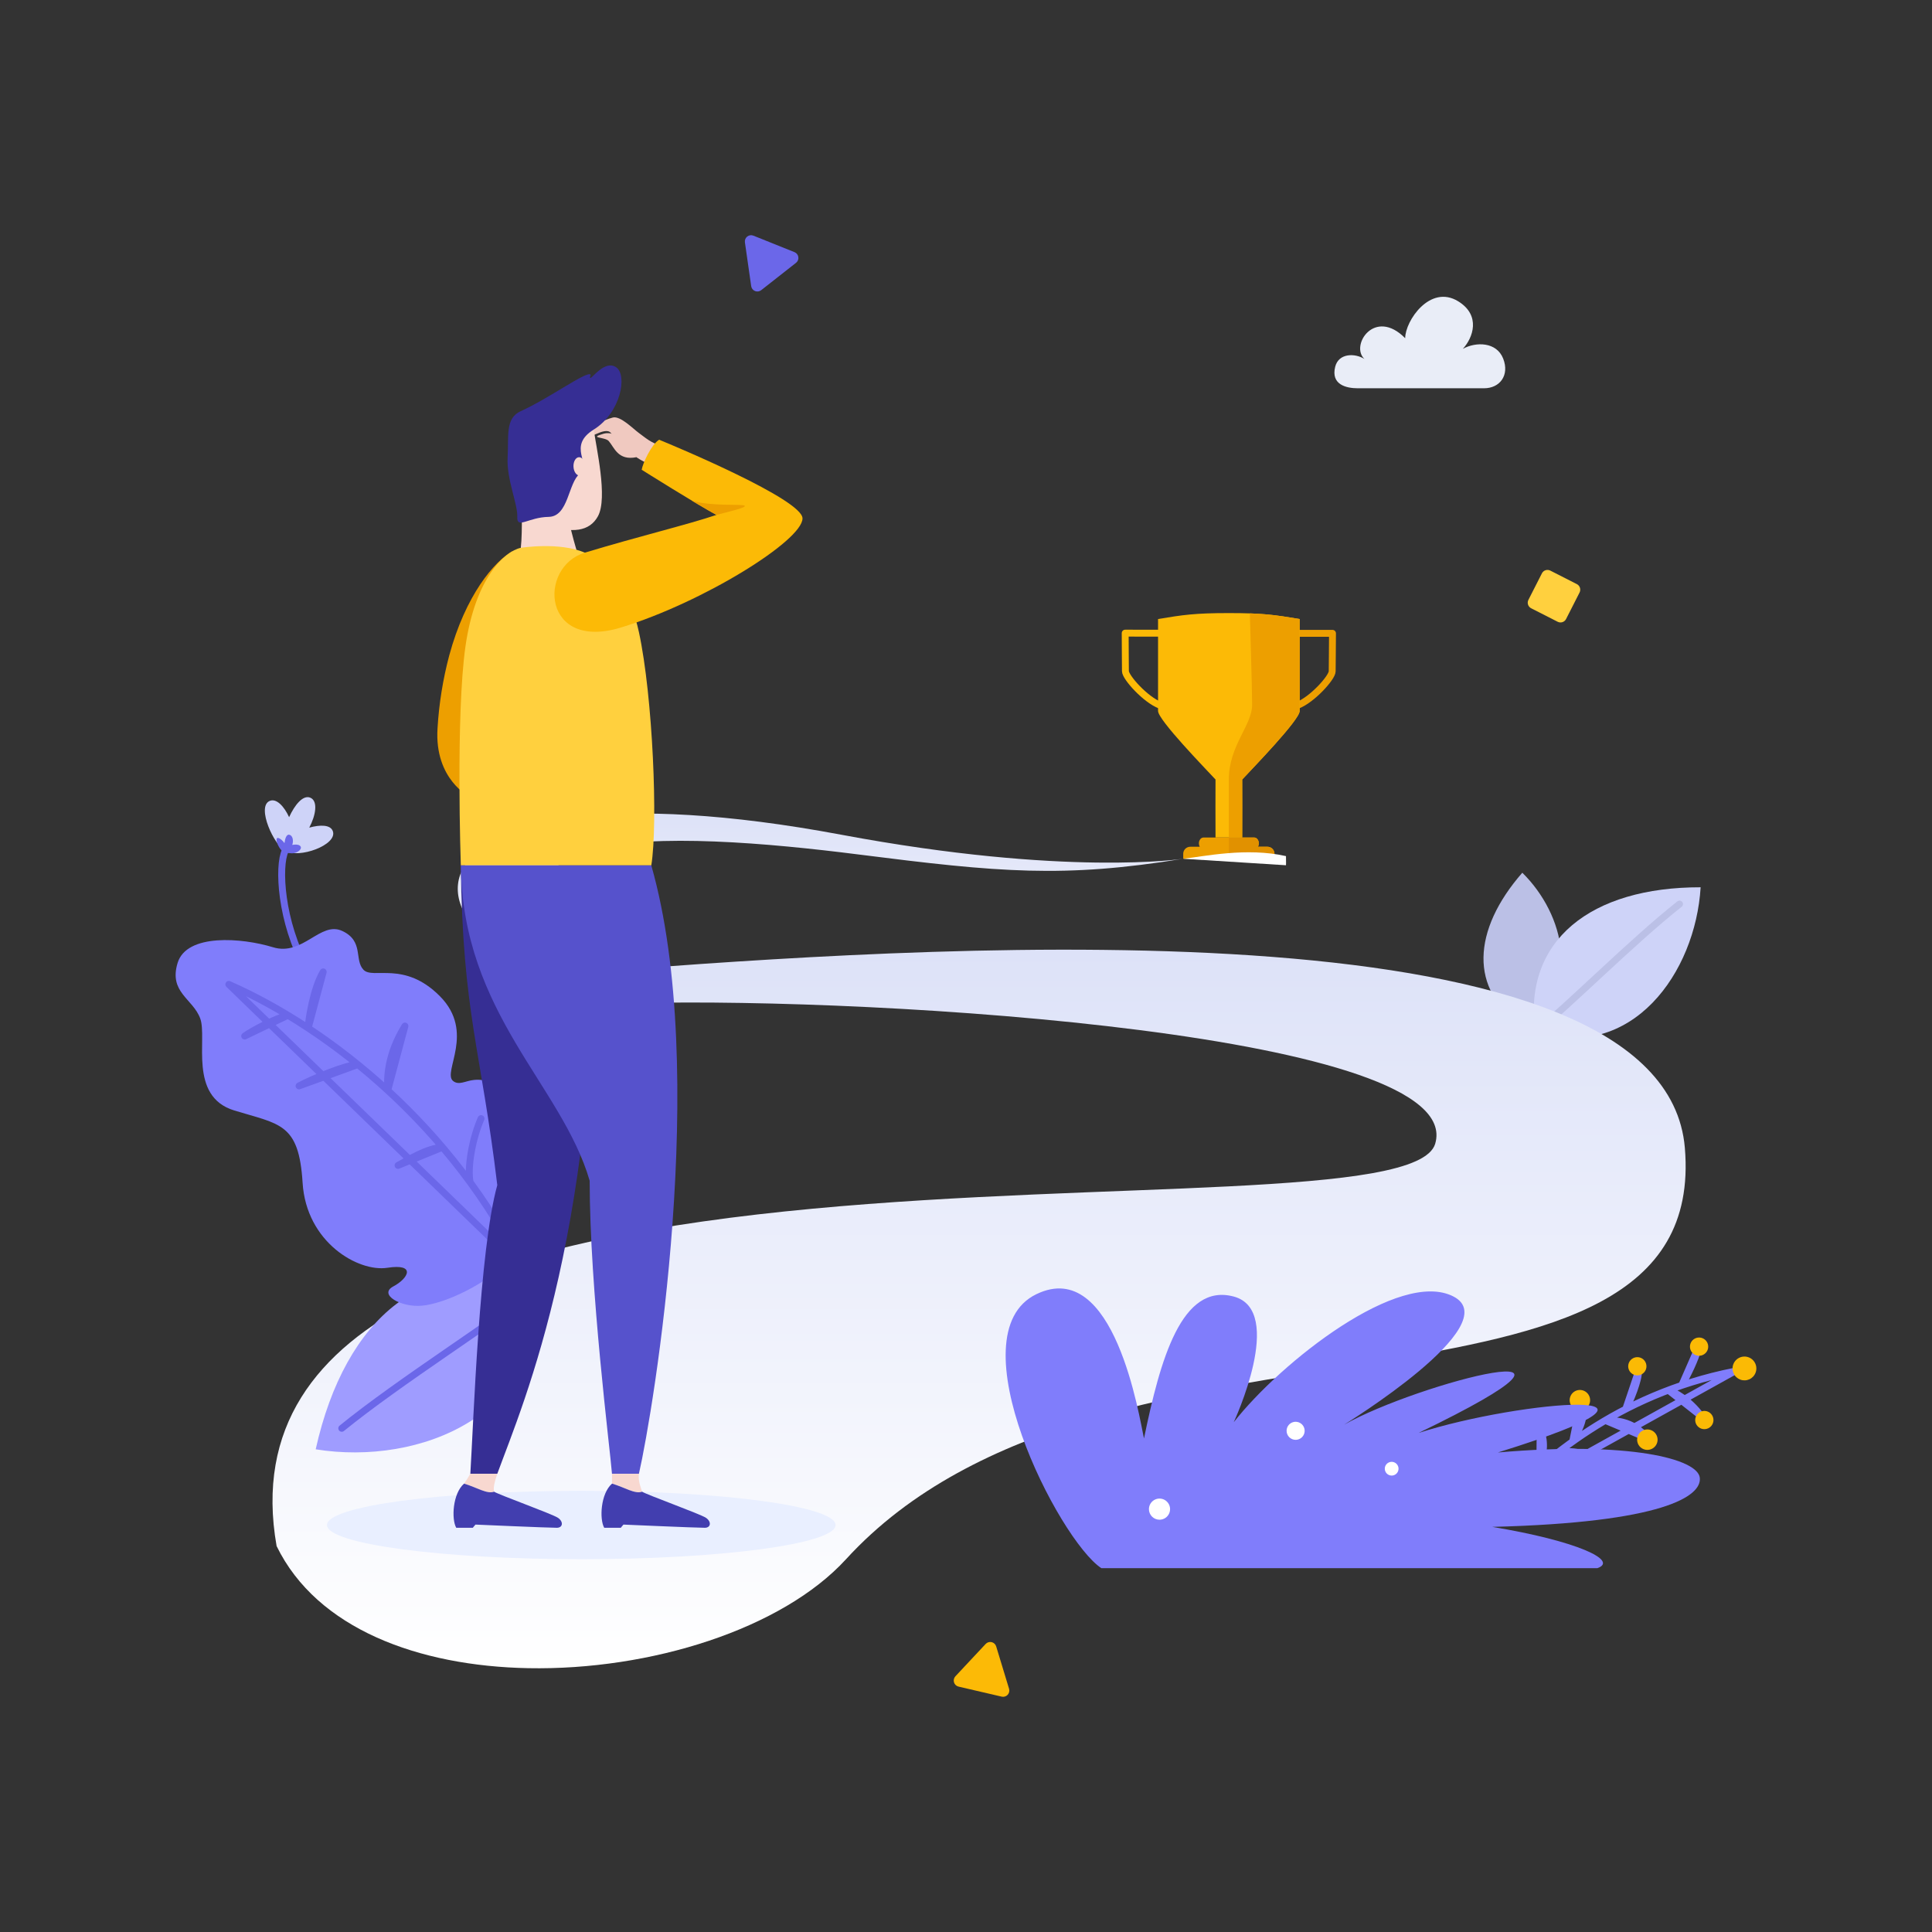
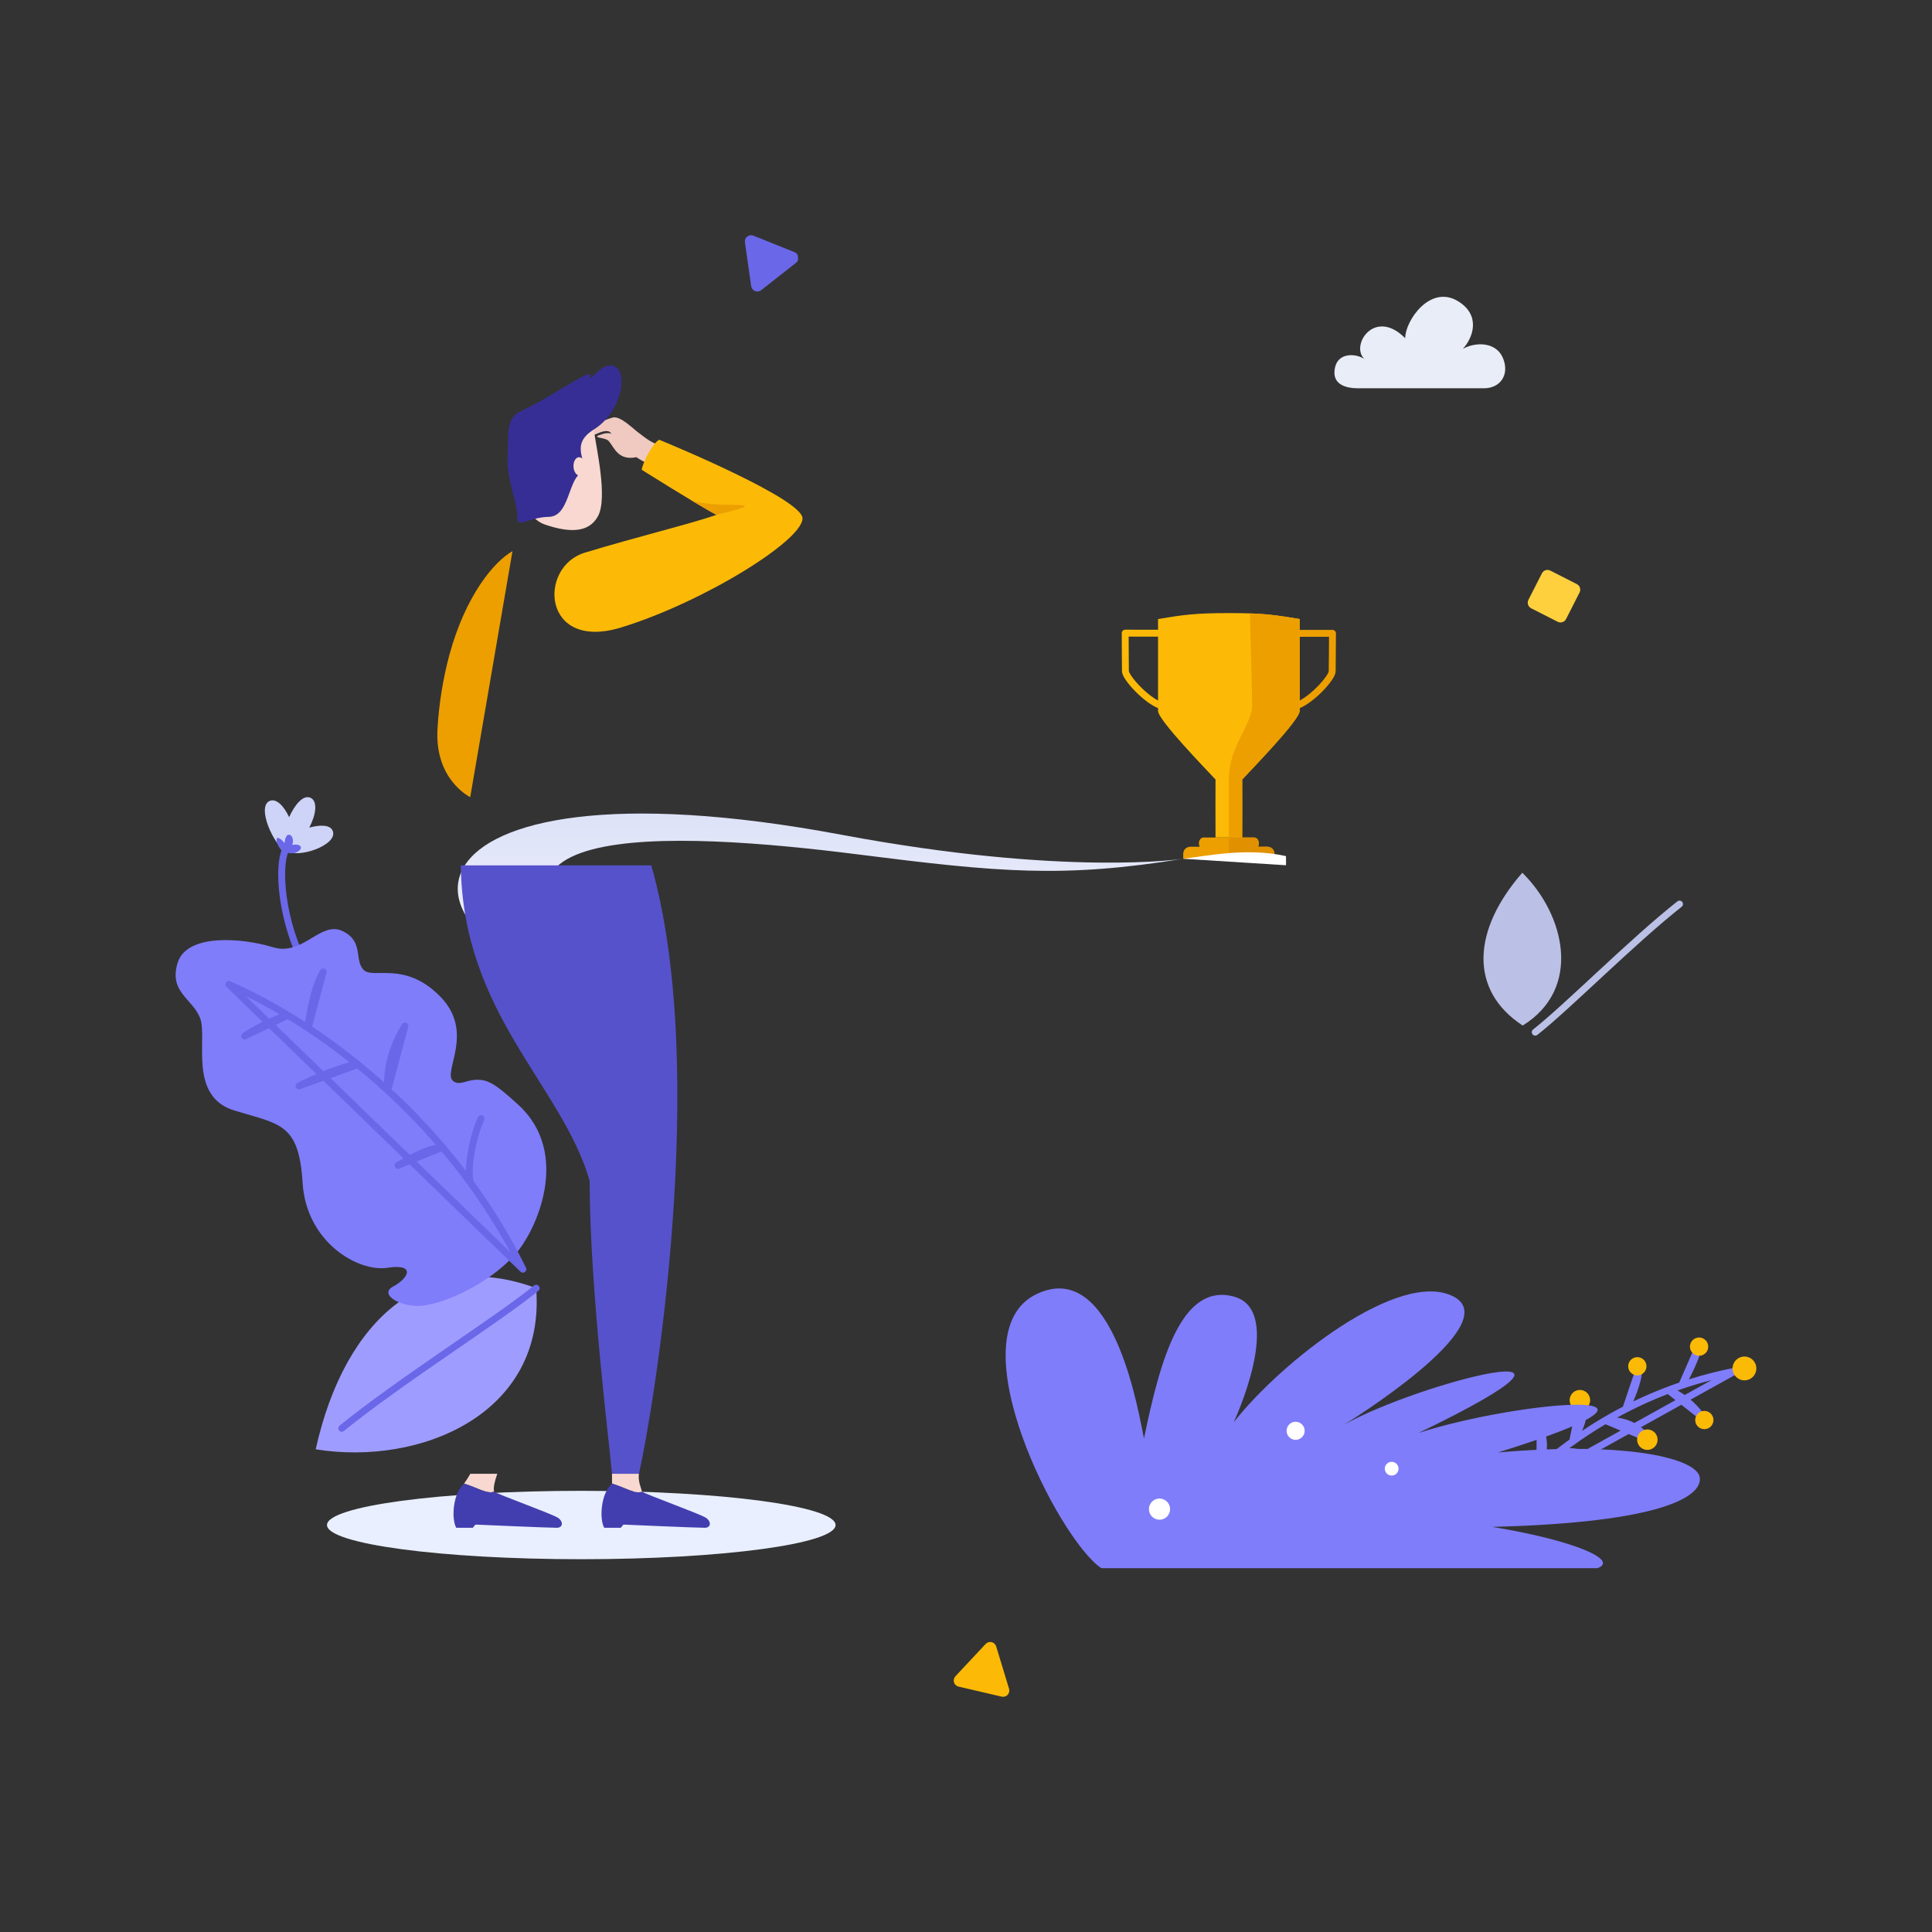
<svg xmlns="http://www.w3.org/2000/svg" width="560" height="560" viewBox="0 0 560 560" fill="none">
  <rect x="0" y="0" width="560" height="560" fill="#333333" stroke="none" />
  <path d="M393.53 112.541C390.336 112.541 385.695 111.557 387.014 106.3C388.019 102.296 392.792 102.336 395.497 104.057C391.256 100.185 398.448 89.057 407.3 98.032C407.3 92.992 414.531 82.323 422.669 87.336C429.308 91.425 426.972 97.909 424.021 101.106C427.833 99.016 433.796 99.078 435.702 103.934C437.608 108.79 434.718 112.541 430.169 112.541H393.53Z" fill="#E9EDF7" />
  <path d="M441.365 297.264C425.715 287.019 426.748 269.547 441.251 252.964C453.528 265.033 458.748 286.492 441.365 297.264Z" fill="#BBC0E6" />
-   <path d="M444.996 299.178C441.316 272.521 461.242 257.128 492.936 257.183C491.449 281.907 473.107 307.848 444.996 299.178Z" fill="#CED3F8" />
  <path d="M444.996 299.178C453.921 292.221 473.285 272.698 486.822 262.048" stroke="#BBC0E6" stroke-width="2" stroke-linecap="round" stroke-linejoin="round" />
-   <path d="M245.225 451.945C319.946 370.266 495.865 421.399 488.363 332.704C482.325 261.31 276.996 273.834 184.462 280.766C167.718 282.021 187.848 290.294 184.462 290.768C255.227 289.003 425.41 299.756 415.996 331.527C406.582 363.299 56.053 311.083 80.175 448.137C91.895 472.192 121.443 482.914 153.077 483.527C188.586 484.216 226.724 472.169 245.225 451.945Z" fill="url(#paint0_linear_2190_3247)" />
  <path d="M184.462 290.768C105.196 274.886 110.921 217.073 243.789 241.937C309.266 254.19 342.963 248.915 342.963 248.915C308.185 254.551 289.753 252.865 248.755 247.663C196.659 241.053 116.639 236.052 184.462 290.768Z" fill="url(#paint1_linear_2190_3247)" />
  <g style="mix-blend-mode:multiply">
    <path d="M242.193 442.034C242.193 436.561 209.193 432.124 168.486 432.124C127.779 432.124 94.78 436.561 94.78 442.034C94.78 447.509 127.779 451.945 168.486 451.945C209.193 451.945 242.193 447.509 242.193 442.034Z" fill="#E9EFFF" />
  </g>
  <path d="M155.408 373.384C124.098 361.689 100.034 381.665 91.506 420.091C121.872 424.997 158.29 409.805 155.408 373.384Z" fill="#9F9CFF" />
  <path d="M155.408 373.384C144.555 382.312 115.641 400.485 99.062 414.003" stroke="#6B67E9" stroke-width="2" stroke-linecap="round" stroke-linejoin="round" />
  <path d="M89.642 239.892C91.513 236.381 92.241 232.237 89.988 231.232C87.841 230.275 85.386 233.36 83.8 236.859C82.357 233.724 80.114 231.284 78.137 232.167C74.261 233.901 79.531 245.194 82.676 246.57C86.508 249.033 97.928 244.906 96.47 240.905C95.778 239.005 92.772 239.025 89.642 239.892Z" fill="#CED3F8" />
  <path d="M82.676 246.57C80.521 251.023 81.343 267.199 88.886 280.797" stroke="#6B67E9" stroke-width="2" stroke-linecap="round" stroke-linejoin="round" />
  <path d="M86.89 245.104C86.336 244.703 85.477 244.772 84.711 244.899C85.083 243.888 84.985 242.201 83.834 241.953C83.012 241.776 82.612 243.14 82.452 244.382C82.205 244.02 81.91 243.693 81.575 243.41C78.795 241.185 80.628 246.508 82.467 247.063C83.135 247.223 83.818 247.314 84.504 247.334C86.272 247.421 87.96 245.879 86.89 245.104Z" fill="#6B67E9" />
  <path d="M149.162 363.774C155.565 356.773 165.586 334.298 150.274 320.271C143.344 313.922 141.152 312.664 137.386 313.027C134.933 313.263 132.989 314.707 131.3 313.301C128.213 310.73 137.832 299.177 127.521 288.768C117.211 278.36 108.123 283.95 105.369 281.106C102.616 278.263 105.544 272.785 99.197 269.84C92.849 266.894 87.804 277.224 79.123 274.564C70.096 271.798 54.111 270.525 51.486 279.095C48.859 287.666 55.936 289.458 58.042 295.229C60.149 301 54.541 317.781 67.879 321.868C81.135 325.93 86.644 325.494 87.709 342.82C88.776 360.146 103.881 368.775 112.28 367.473C120.679 366.172 118.403 370.537 114 372.875C109.597 375.213 116.23 379.058 122.415 378.454C128.6 377.849 141.126 372.562 149.162 363.774Z" fill="#807DFB" />
  <path d="M136.263 342.673C135.412 338.28 136.938 329.935 139.435 324.232M151.56 367.884C131.537 327.062 95.904 298.331 66.325 285.33L151.56 367.884ZM89.329 297.989C89.377 295.768 90.822 286.461 93.683 281.713L89.329 297.989ZM83.457 294.277C80.109 295.007 72.814 298.881 70.925 300.302L83.457 294.277ZM112.387 316.047C112.189 312.697 112.138 305.931 117.374 297.41L112.387 316.047ZM103.742 308.575C100.595 308.518 90.789 312.576 86.683 314.756L103.742 308.575ZM128.269 332.549C123.645 332.831 118.807 335.974 115.373 337.797L128.269 332.549Z" stroke="#6B67E9" stroke-width="2" stroke-linecap="round" stroke-linejoin="round" />
  <path d="M438.469 432.464C441.575 431.682 447.473 431.004 451.228 434.571M436.731 434.147C447.214 423.93 468.13 404.311 502.781 397.468L436.731 434.147ZM483.581 402.942C485.154 403.386 489.525 405.644 493.025 410.383L483.581 402.942ZM487.461 401.551C489.051 398.762 491.586 393.707 492.193 390.749L487.461 401.551ZM471.225 408.438C472.563 406.118 475.047 399.844 474.89 397.59L471.225 408.438ZM465.291 411.705C467.674 411.823 472.971 411.416 477.477 416.845L465.291 411.705ZM455.846 417.841C457.474 414.76 460.215 410.245 458.056 406.855L455.846 417.841ZM451.725 420.906C454.79 420.616 458.502 420.275 463.121 424.05L451.725 420.906ZM446.328 425.301C447.611 421.286 447.854 416.939 446.414 414.678L446.328 425.301Z" stroke="#807DFB" stroke-width="2" stroke-linecap="round" stroke-linejoin="round" />
  <path d="M508.181 398.99C508.643 398.487 508.945 397.859 509.05 397.184C509.155 396.509 509.057 395.819 508.77 395.2C508.482 394.58 508.017 394.06 507.434 393.705C506.85 393.35 506.175 393.176 505.493 393.205C504.81 393.234 504.152 393.464 503.601 393.867C503.05 394.27 502.63 394.828 502.396 395.469C502.162 396.111 502.123 396.807 502.284 397.471C502.445 398.134 502.8 398.735 503.303 399.197C503.637 399.503 504.028 399.741 504.453 399.897C504.879 400.053 505.332 400.123 505.785 400.104C506.237 400.085 506.682 399.976 507.093 399.785C507.504 399.594 507.874 399.324 508.181 398.99ZM494.435 392.123C494.789 391.737 495.021 391.256 495.101 390.739C495.182 390.222 495.107 389.693 494.886 389.218C494.666 388.744 494.31 388.346 493.863 388.074C493.416 387.802 492.899 387.668 492.376 387.69C491.853 387.712 491.349 387.889 490.926 388.198C490.504 388.507 490.183 388.934 490.003 389.425C489.824 389.916 489.794 390.45 489.918 390.958C490.041 391.467 490.313 391.927 490.698 392.281C491.215 392.755 491.899 393.005 492.6 392.976C493.3 392.946 493.961 392.639 494.435 392.123ZM495.957 413.397C496.311 413.012 496.543 412.53 496.623 412.013C496.704 411.496 496.629 410.967 496.408 410.493C496.188 410.019 495.832 409.62 495.385 409.348C494.938 409.076 494.42 408.943 493.898 408.965C493.375 408.987 492.871 409.164 492.449 409.473C492.026 409.782 491.705 410.209 491.526 410.7C491.346 411.191 491.316 411.725 491.44 412.233C491.564 412.741 491.836 413.202 492.221 413.555C492.477 413.79 492.776 413.973 493.102 414.092C493.428 414.211 493.775 414.265 494.122 414.25C494.469 414.235 494.81 414.152 495.125 414.006C495.44 413.86 495.723 413.653 495.957 413.397ZM476.535 397.812C476.889 397.427 477.121 396.945 477.201 396.428C477.282 395.911 477.207 395.382 476.986 394.908C476.766 394.433 476.41 394.035 475.963 393.763C475.516 393.491 474.999 393.357 474.476 393.38C473.953 393.402 473.449 393.578 473.026 393.887C472.604 394.196 472.283 394.623 472.103 395.114C471.924 395.605 471.894 396.139 472.017 396.647C472.141 397.156 472.413 397.616 472.798 397.97C473.315 398.444 473.998 398.694 474.699 398.665C475.4 398.635 476.06 398.328 476.535 397.812ZM466.059 425.929C466.413 425.544 466.645 425.062 466.725 424.545C466.805 424.029 466.73 423.499 466.51 423.025C466.289 422.551 465.933 422.152 465.487 421.88C465.04 421.608 464.522 421.475 464 421.497C463.477 421.519 462.973 421.696 462.551 422.005C462.128 422.313 461.807 422.74 461.628 423.232C461.448 423.723 461.418 424.256 461.542 424.765C461.665 425.273 461.937 425.733 462.322 426.087C462.838 426.562 463.522 426.811 464.223 426.782C464.924 426.752 465.584 426.445 466.059 425.929ZM447.826 415.155C448.18 414.77 448.412 414.289 448.493 413.772C448.573 413.255 448.498 412.726 448.278 412.251C448.057 411.777 447.701 411.379 447.254 411.107C446.807 410.835 446.29 410.701 445.767 410.723C445.245 410.746 444.74 410.922 444.318 411.231C443.896 411.54 443.575 411.967 443.395 412.458C443.215 412.949 443.186 413.483 443.309 413.991C443.433 414.499 443.705 414.96 444.09 415.314C444.346 415.549 444.645 415.731 444.971 415.85C445.298 415.969 445.644 416.023 445.991 416.009C446.338 415.994 446.679 415.911 446.994 415.765C447.309 415.618 447.592 415.411 447.826 415.155ZM479.681 419.306C480.078 418.874 480.338 418.334 480.428 417.754C480.518 417.174 480.434 416.581 480.187 416.049C479.939 415.517 479.54 415.07 479.039 414.765C478.538 414.46 477.957 414.31 477.371 414.335C476.785 414.36 476.219 414.558 475.746 414.904C475.272 415.25 474.912 415.729 474.71 416.28C474.509 416.831 474.475 417.43 474.614 418C474.753 418.57 475.057 419.086 475.489 419.483C475.776 419.746 476.112 419.951 476.478 420.085C476.844 420.218 477.232 420.279 477.622 420.262C478.011 420.246 478.393 420.153 478.746 419.989C479.1 419.825 479.417 419.593 479.681 419.306ZM460.123 407.857C460.52 407.425 460.78 406.885 460.87 406.305C460.96 405.725 460.876 405.132 460.629 404.6C460.382 404.068 459.982 403.621 459.481 403.316C458.98 403.011 458.4 402.861 457.814 402.886C457.228 402.911 456.662 403.109 456.188 403.455C455.715 403.801 455.354 404.28 455.153 404.831C454.952 405.382 454.918 405.981 455.057 406.551C455.195 407.121 455.5 407.637 455.932 408.034C456.511 408.566 457.278 408.846 458.064 408.813C458.85 408.78 459.591 408.436 460.123 407.857ZM454.363 437.726C454.76 437.294 455.02 436.754 455.11 436.175C455.2 435.595 455.116 435.002 454.869 434.47C454.621 433.938 454.222 433.491 453.721 433.186C453.22 432.881 452.639 432.732 452.053 432.756C451.467 432.781 450.902 432.979 450.428 433.326C449.955 433.672 449.595 434.151 449.393 434.702C449.192 435.253 449.158 435.851 449.297 436.421C449.436 436.991 449.74 437.507 450.172 437.904C450.459 438.168 450.795 438.372 451.161 438.506C451.527 438.64 451.916 438.7 452.305 438.683C452.694 438.667 453.076 438.574 453.429 438.41C453.783 438.245 454.1 438.013 454.363 437.726Z" fill="#FBBA05" />
  <path d="M319.239 454.543C306.901 446.439 276.498 386.703 300.399 375.125C323.055 364.153 330.242 410.879 331.591 416.947C336.311 394.019 342.491 371.764 357.61 375.811C372.727 379.856 357.61 412.227 357.61 412.227C371.379 394.694 405.695 367.708 421.313 375.808C436.934 383.908 389.587 412.962 389.587 412.962C411.102 400.756 475.4 384.323 411.186 415.344C440.586 405.834 497.921 401.168 434.187 421.005C472.548 417.675 492.017 422.897 492.691 428.293C493.366 433.688 482.114 441.321 432.541 442.574C457.025 446.62 469.307 452.349 462.998 454.543L319.239 454.543Z" fill="#807DFB" />
  <path d="M401.389 425.711C401.389 425.317 401.505 424.932 401.724 424.605C401.943 424.278 402.254 424.022 402.617 423.872C402.981 423.721 403.381 423.682 403.767 423.758C404.154 423.835 404.508 424.025 404.787 424.303C405.065 424.581 405.255 424.936 405.332 425.322C405.408 425.708 405.369 426.109 405.218 426.472C405.068 426.836 404.813 427.147 404.485 427.366C404.158 427.585 403.773 427.701 403.379 427.701C402.851 427.701 402.345 427.492 401.972 427.118C401.598 426.745 401.389 426.239 401.389 425.711ZM333.023 437.431C333.023 436.825 333.203 436.233 333.54 435.729C333.876 435.225 334.355 434.832 334.915 434.6C335.475 434.368 336.092 434.307 336.686 434.425C337.281 434.544 337.827 434.836 338.255 435.264C338.684 435.693 338.976 436.239 339.094 436.834C339.213 437.428 339.152 438.044 338.92 438.604C338.688 439.165 338.295 439.643 337.791 439.98C337.287 440.317 336.694 440.497 336.088 440.497C335.686 440.497 335.287 440.417 334.915 440.263C334.543 440.109 334.205 439.884 333.921 439.599C333.636 439.314 333.41 438.976 333.256 438.605C333.102 438.233 333.023 437.834 333.023 437.431ZM372.926 414.726C372.926 414.208 373.08 413.702 373.367 413.272C373.655 412.842 374.063 412.507 374.541 412.309C375.02 412.111 375.546 412.059 376.053 412.16C376.561 412.261 377.027 412.51 377.393 412.876C377.758 413.242 378.008 413.709 378.108 414.216C378.209 414.724 378.157 415.25 377.959 415.728C377.761 416.206 377.426 416.614 376.996 416.902C376.566 417.189 376.06 417.343 375.542 417.343C375.199 417.343 374.858 417.275 374.541 417.144C374.223 417.012 373.935 416.819 373.692 416.576C373.449 416.333 373.256 416.045 373.125 415.727C372.993 415.41 372.926 415.069 372.926 414.726Z" fill="white" />
  <path d="M335.658 183.536L326.141 183.519C326.133 187.326 326.212 192.748 326.209 194.533C326.206 196.317 332.044 202.847 336.335 204.441" stroke="#FCBA06" stroke-width="2" stroke-linecap="round" stroke-linejoin="round" />
  <path d="M376.713 183.575L386.231 183.575C386.231 187.382 386.142 192.805 386.142 194.589C386.142 196.374 380.291 202.892 375.998 204.479" stroke="#ED9F00" stroke-width="2" stroke-linecap="round" stroke-linejoin="round" />
  <path d="M356.191 177.704C346.258 177.704 342.807 178.239 335.669 179.429C335.669 179.429 335.669 197.512 335.669 206.078C335.669 208.695 349.469 222.853 352.325 225.946C352.325 225.946 352.28 240.989 352.325 242.759C352.325 242.759 354.05 242.759 356.191 242.759C358.332 242.759 360.057 242.759 360.057 242.759C360.102 240.989 360.058 225.946 360.058 225.946C362.913 222.853 376.713 208.696 376.713 206.078C376.713 197.513 376.713 179.429 376.713 179.429C369.575 178.239 366.125 177.704 356.191 177.704Z" fill="#FCBA06" />
  <path d="M367.382 245.435L364.629 245.435C364.795 245.135 364.881 244.797 364.879 244.454C364.879 243.518 364.28 242.759 363.541 242.759L348.841 242.759C348.102 242.759 347.503 243.518 347.503 244.454C347.501 244.797 347.587 245.135 347.753 245.435L345 245.435C344.733 245.435 344.468 245.488 344.221 245.59C343.973 245.692 343.749 245.843 343.56 246.032C343.37 246.221 343.22 246.445 343.118 246.693C343.016 246.94 342.963 247.205 342.963 247.472V248.915H369.419L369.419 247.472C369.419 246.932 369.205 246.414 368.823 246.032C368.441 245.65 367.922 245.435 367.382 245.435Z" fill="#ED9F00" />
  <path d="M367.382 245.435L364.629 245.435C364.795 245.135 364.881 244.797 364.879 244.454C364.879 243.518 364.28 242.759 363.541 242.759L356.191 242.759L356.191 248.915H369.419L369.419 247.472C369.419 246.932 369.205 246.414 368.823 246.032C368.441 245.65 367.922 245.435 367.382 245.435Z" fill="#E19100" />
  <path d="M360.058 225.946C362.913 222.853 376.714 208.696 376.714 206.079C376.714 197.513 376.714 179.429 376.714 179.429C371.262 178.521 367.959 177.994 362.279 177.796C362.401 182.985 362.9 198.265 362.936 204.243C362.973 210.222 356.177 216.095 356.191 225.946C356.197 229.479 356.178 228.551 356.191 242.759C358.333 242.759 360.058 242.759 360.058 242.759C360.103 240.989 360.058 225.946 360.058 225.946Z" fill="#ED9F00" />
  <path d="M342.963 248.915C348.974 248.26 361.312 245.542 372.748 248.15C372.803 249.875 372.748 250.797 372.748 250.797L342.963 248.915Z" fill="white" />
-   <path d="M133.569 250.833C134.1 293.836 139.409 304.012 144.143 343.524C138.949 362.042 137.259 412.095 136.332 427.178H144.143C151.797 406.265 174.471 354.866 172.459 250.833L133.569 250.833Z" fill="#362E94" />
  <path d="M134.513 430.034C135.168 429.114 135.775 428.161 136.332 427.178H144.143C143.376 429.385 142.917 431.268 143.219 432.373C141.187 433.153 138.217 431.139 134.513 430.034Z" fill="#F8D8D0" />
  <path d="M134.513 430.034C138.217 431.139 141.187 433.153 143.219 432.373C144.293 433.153 160.131 438.851 161.744 439.953C163.393 441.083 163.152 442.834 161.405 442.834C158.853 442.834 137.823 441.91 137.823 441.91C137.396 442.371 137.051 442.834 137.051 442.834H132.245C130.811 440.348 131.199 432.892 134.513 430.034Z" fill="#423EAF" />
  <path d="M168.678 126.872C167.185 124.932 175.47 121.547 177.663 121.015C179.856 120.484 183.646 124.408 185.192 125.508C186.738 126.608 189.03 128.706 191.571 129.036C191.411 130.262 191.024 133.234 189.034 134.691C185.839 134.002 180.927 130.45 177.077 125.514C175.372 123.327 169.704 128.204 168.678 126.872Z" fill="#F0C9C0" />
  <path d="M172.11 124.5C172.755 129.507 176.25 144.299 173.314 149.641C170.907 154.026 165.952 154.767 157.977 152.055C149.998 149.346 149.674 134.855 148.626 130.674C146.97 124.049 170.752 113.963 172.11 124.5Z" fill="#F8D8D0" />
-   <path d="M165.138 151.783C165.581 154.329 167.073 159.346 167.073 159.346C165.972 160.833 158.809 163.239 150.956 158.785C151.523 154.11 151.146 143.27 151.146 143.27L165.138 151.783Z" fill="#F8D8D0" />
  <path d="M130.216 189.97C128.382 196.877 127.245 203.951 126.821 211.085C125.851 226.05 136.298 231.056 136.298 231.056L142.543 194.692L148.544 159.757C143.262 162.749 134.968 172.465 130.216 189.97Z" fill="#ED9F00" />
-   <path d="M150.956 158.785C146.268 159.801 137.752 167.51 134.914 187.366C132.073 207.218 133.569 250.833 133.569 250.833H188.781C190.747 238.846 189.225 201.857 185.198 183.244C183.034 173.247 178.05 163.897 169.515 160.195C162.165 157.004 150.956 158.785 150.956 158.785Z" fill="#FFD03E" />
  <path d="M133.569 250.833C134.1 293.836 162.842 314.502 170.917 342.236C170.917 373.709 176.856 420.277 177.385 427.178H185.195C189.442 408.598 205.752 310.307 188.781 250.833L133.569 250.833Z" fill="#5652CC" />
  <path d="M177.406 430.034C177.385 428.737 177.385 427.178 177.385 427.178H185.194C184.903 429.385 185.813 431.268 186.113 432.373C184.081 433.153 181.11 431.139 177.406 430.034Z" fill="#F8D8D0" />
  <path d="M177.406 430.034C181.11 431.139 184.081 433.153 186.113 432.373C187.188 433.153 203.025 438.851 204.639 439.953C206.289 441.083 206.045 442.834 204.299 442.834C201.746 442.834 180.715 441.91 180.715 441.91C180.291 442.371 179.942 442.834 179.942 442.834H175.138C173.704 440.348 174.091 432.892 177.406 430.034Z" fill="#423EAF" />
  <path d="M150.955 119.168C159.189 115.461 169.958 107.535 171.137 108.563C171.352 108.749 170.828 109.314 171.082 109.542C171.493 109.913 175.286 104.191 178.607 106.464C181.927 108.735 179.949 119.634 172.109 124.5C164.271 129.365 171.617 134.511 168.118 137.233C164.616 139.953 164.857 149.731 159.014 149.819C153.17 149.908 149.761 153.49 149.935 149.819C150.111 146.148 146.788 138.859 147.137 132.625C147.488 126.393 146.39 121.222 150.955 119.168Z" fill="#362E94" />
  <path d="M166.226 135.265C166.156 133.795 166.868 132.568 167.814 132.524C168.759 132.481 169.58 133.637 169.646 135.107C169.714 136.577 169.003 137.805 168.059 137.847C167.112 137.891 166.292 136.735 166.226 135.265Z" fill="#F8D8D0" />
  <path d="M185.996 136.162C186.285 134.326 188.818 128.799 191.053 127.458C195.718 129.357 232.619 144.794 232.611 150.262C232.601 156.701 203.781 174.595 180.035 181.876C157.147 188.894 155.855 164.325 169.515 160.194C185.647 155.317 198.959 152.175 207.66 149.25C202.591 146.585 185.996 136.162 185.996 136.162Z" fill="#FCBA06" />
  <path d="M200.508 145.105L207.66 149.25C211.099 148.34 216.504 147.126 215.843 146.575C215.181 146.023 205.912 146.834 200.508 145.105Z" fill="#ED9F00" />
  <path d="M184.462 132.523C179.094 133.599 178.056 129.662 176.434 127.829C175.355 126.609 170.392 127.042 174.906 125.725C179.943 124.255 184.462 132.523 184.462 132.523Z" fill="#F0C9C0" />
  <path d="M443.016 173.878L446.933 166.182C447.04 165.971 447.188 165.783 447.369 165.628C447.549 165.474 447.758 165.357 447.983 165.283C448.209 165.21 448.446 165.182 448.683 165.2C448.919 165.218 449.15 165.283 449.361 165.391L457.056 169.308C457.483 169.526 457.806 169.904 457.955 170.359C458.103 170.814 458.064 171.31 457.847 171.737L453.931 179.433C453.823 179.644 453.675 179.832 453.495 179.986C453.315 180.141 453.106 180.258 452.88 180.331C452.655 180.405 452.417 180.433 452.181 180.415C451.944 180.396 451.714 180.331 451.502 180.224L443.806 176.306C443.379 176.089 443.057 175.711 442.908 175.256C442.76 174.8 442.799 174.304 443.016 173.878Z" fill="#FFD03E" />
-   <path d="M215.917 70.237L217.736 82.943C217.781 83.257 217.907 83.553 218.103 83.802C218.299 84.052 218.557 84.245 218.851 84.363C219.145 84.481 219.465 84.519 219.779 84.474C220.093 84.429 220.389 84.302 220.639 84.107L230.733 76.18C230.982 75.984 231.175 75.726 231.293 75.432C231.412 75.138 231.45 74.818 231.405 74.504C231.36 74.19 231.234 73.894 231.038 73.644C230.842 73.395 230.584 73.202 230.29 73.084L218.376 68.305C218.082 68.188 217.762 68.149 217.448 68.194C217.135 68.239 216.838 68.366 216.589 68.561C216.34 68.757 216.146 69.015 216.029 69.309C215.911 69.604 215.872 69.924 215.917 70.237Z" fill="#6B67E9" />
+   <path d="M215.917 70.237L217.736 82.943C217.781 83.257 217.907 83.553 218.103 83.802C218.299 84.052 218.557 84.245 218.851 84.363C219.145 84.481 219.465 84.519 219.779 84.474C220.093 84.429 220.389 84.302 220.639 84.107L230.733 76.18C230.982 75.984 231.175 75.726 231.293 75.432C231.36 74.19 231.234 73.894 231.038 73.644C230.842 73.395 230.584 73.202 230.29 73.084L218.376 68.305C218.082 68.188 217.762 68.149 217.448 68.194C217.135 68.239 216.838 68.366 216.589 68.561C216.34 68.757 216.146 69.015 216.029 69.309C215.911 69.604 215.872 69.924 215.917 70.237Z" fill="#6B67E9" />
  <path d="M285.7 476.507L276.932 485.879C276.716 486.111 276.564 486.395 276.492 486.704C276.42 487.013 276.431 487.335 276.523 487.638C276.615 487.942 276.786 488.215 277.017 488.432C277.249 488.648 277.533 488.8 277.842 488.872L290.343 491.779C290.652 491.851 290.974 491.84 291.277 491.748C291.581 491.656 291.854 491.485 292.071 491.254C292.288 491.022 292.439 490.738 292.511 490.429C292.583 490.12 292.573 489.798 292.48 489.495L288.746 477.215C288.654 476.912 288.484 476.638 288.252 476.421C288.021 476.205 287.737 476.053 287.428 475.981C287.119 475.909 286.797 475.92 286.493 476.012C286.19 476.105 285.916 476.275 285.7 476.507Z" fill="#FCBA06" />
  <defs>
    <linearGradient id="paint0_linear_2190_3247" x1="283.791" y1="483.556" x2="283.791" y2="275.27" gradientUnits="userSpaceOnUse">
      <stop stop-color="white" />
      <stop offset="1" stop-color="#DDE2F8" />
    </linearGradient>
    <linearGradient id="paint1_linear_2190_3247" x1="237.824" y1="290.768" x2="237.824" y2="235.811" gradientUnits="userSpaceOnUse">
      <stop stop-color="#F6F6FB" />
      <stop offset="1" stop-color="#DDE2F8" />
    </linearGradient>
  </defs>
</svg>